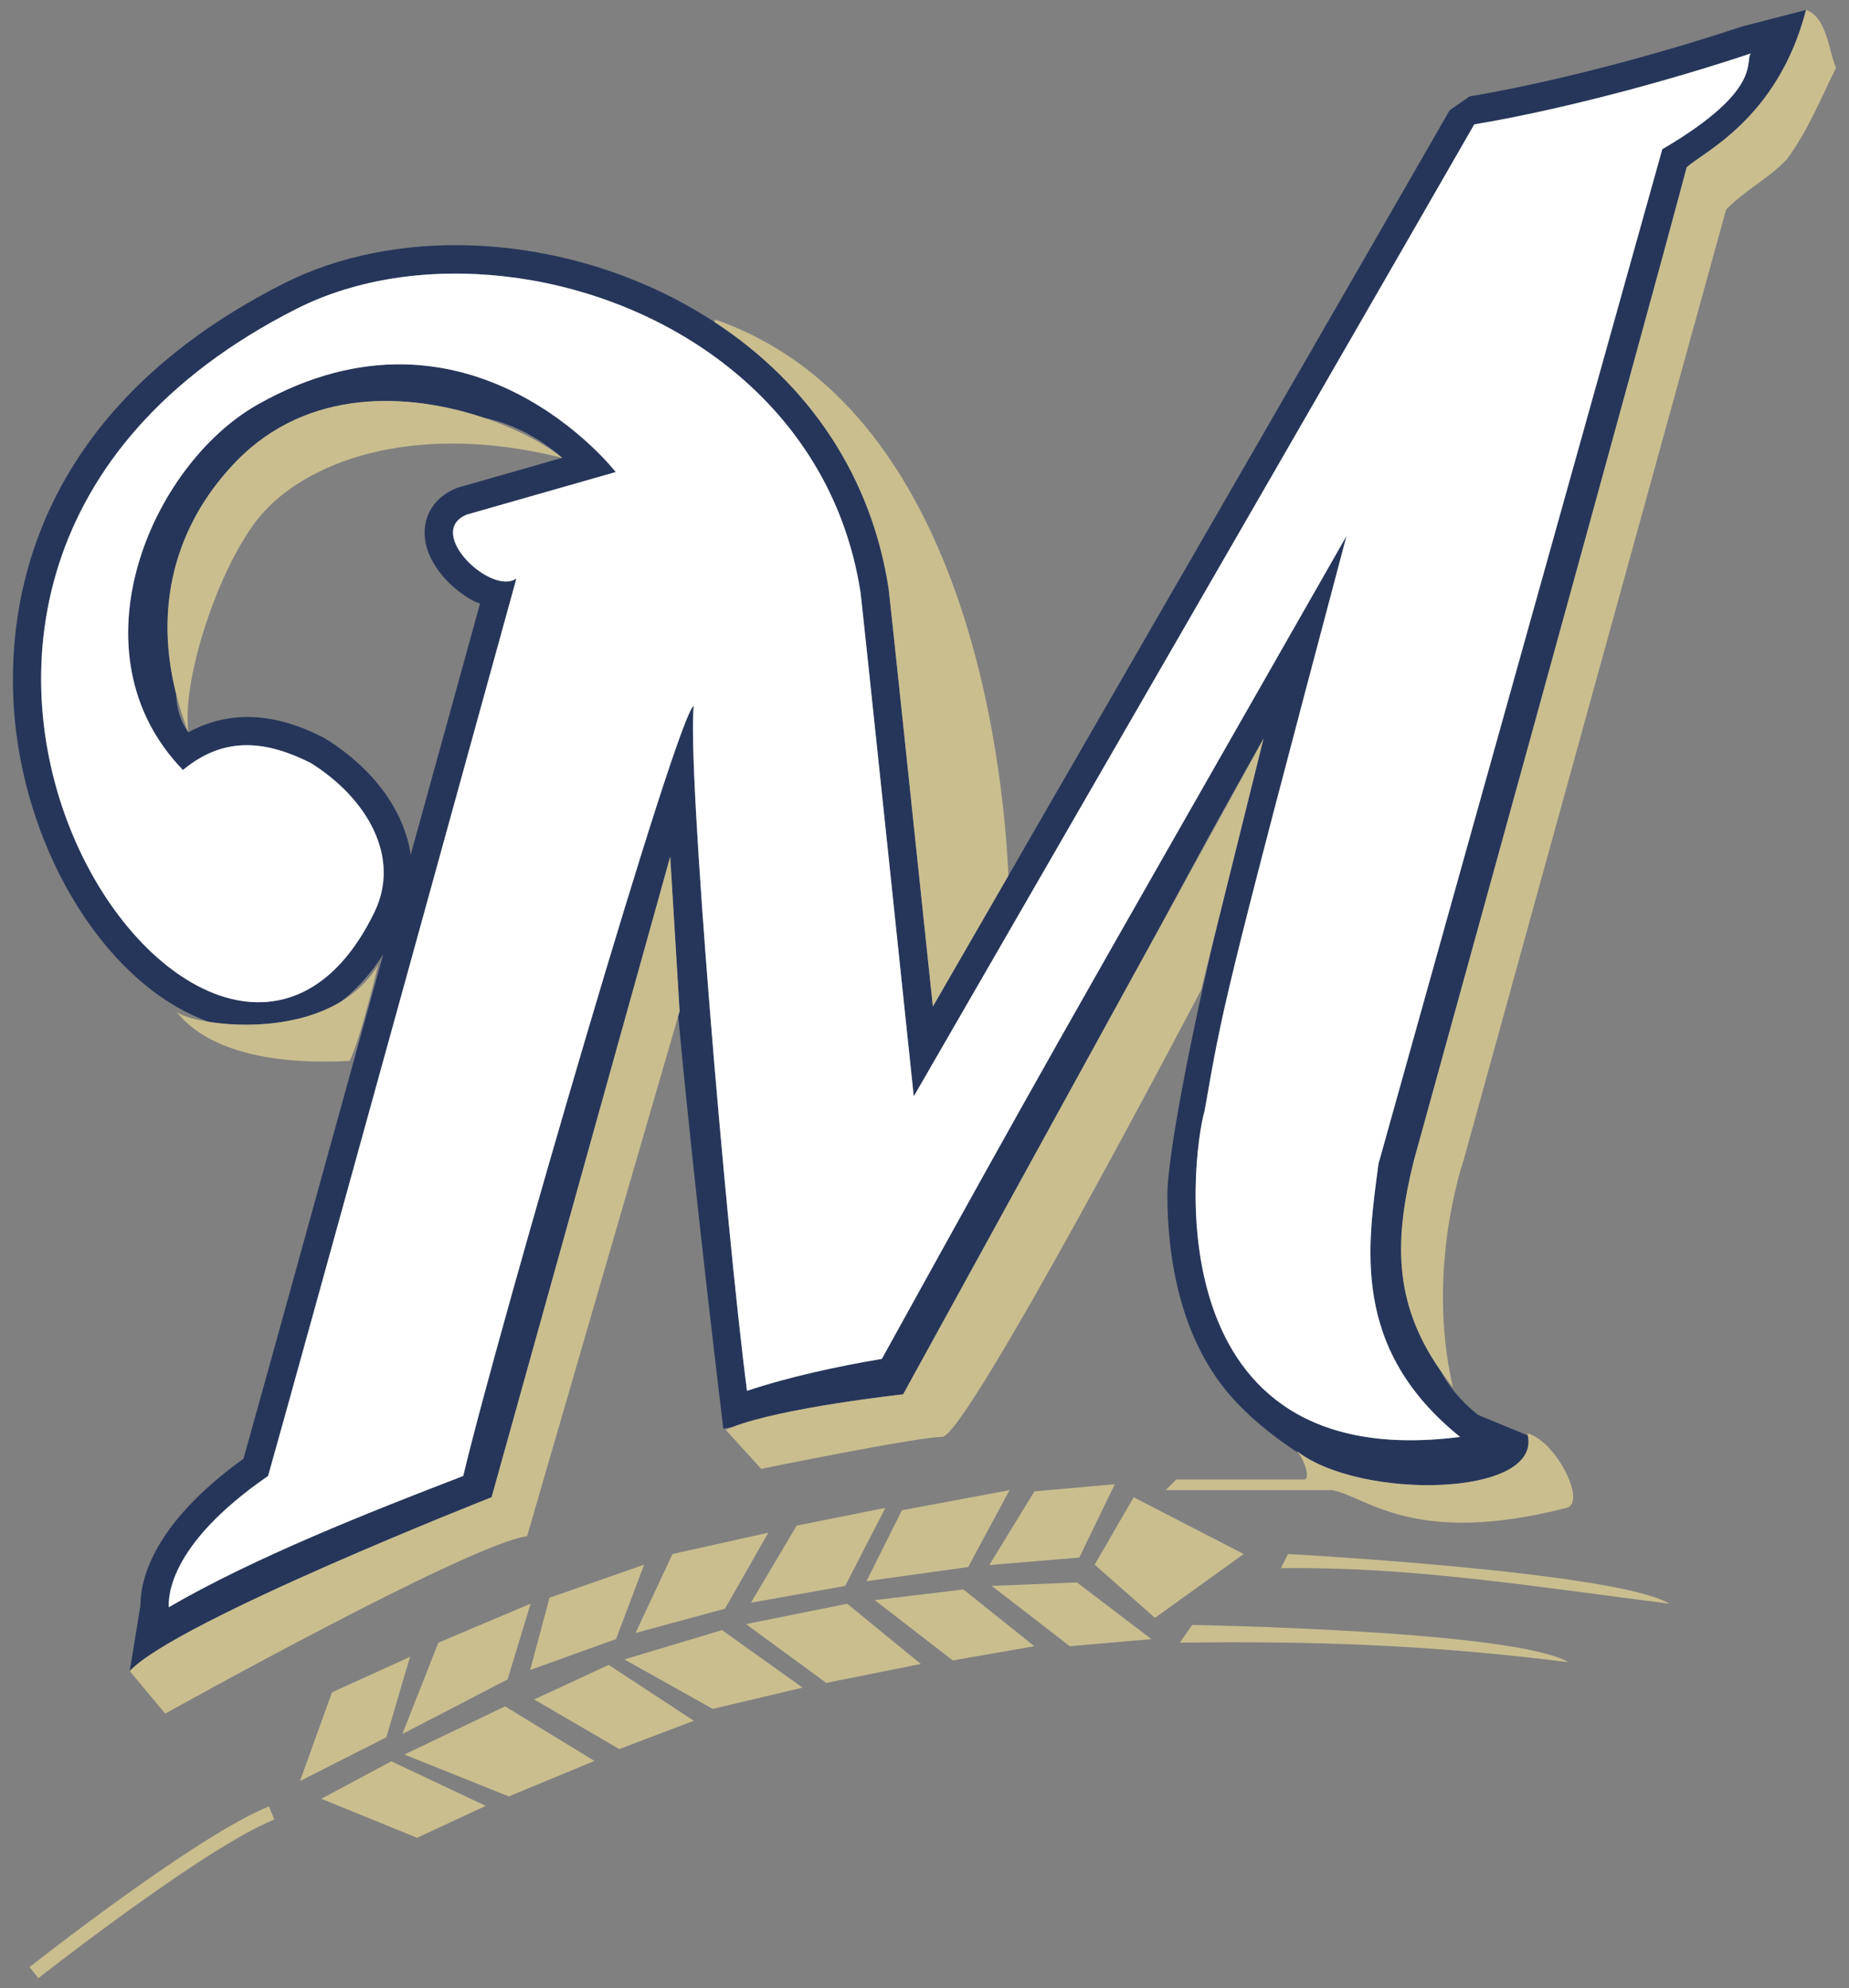
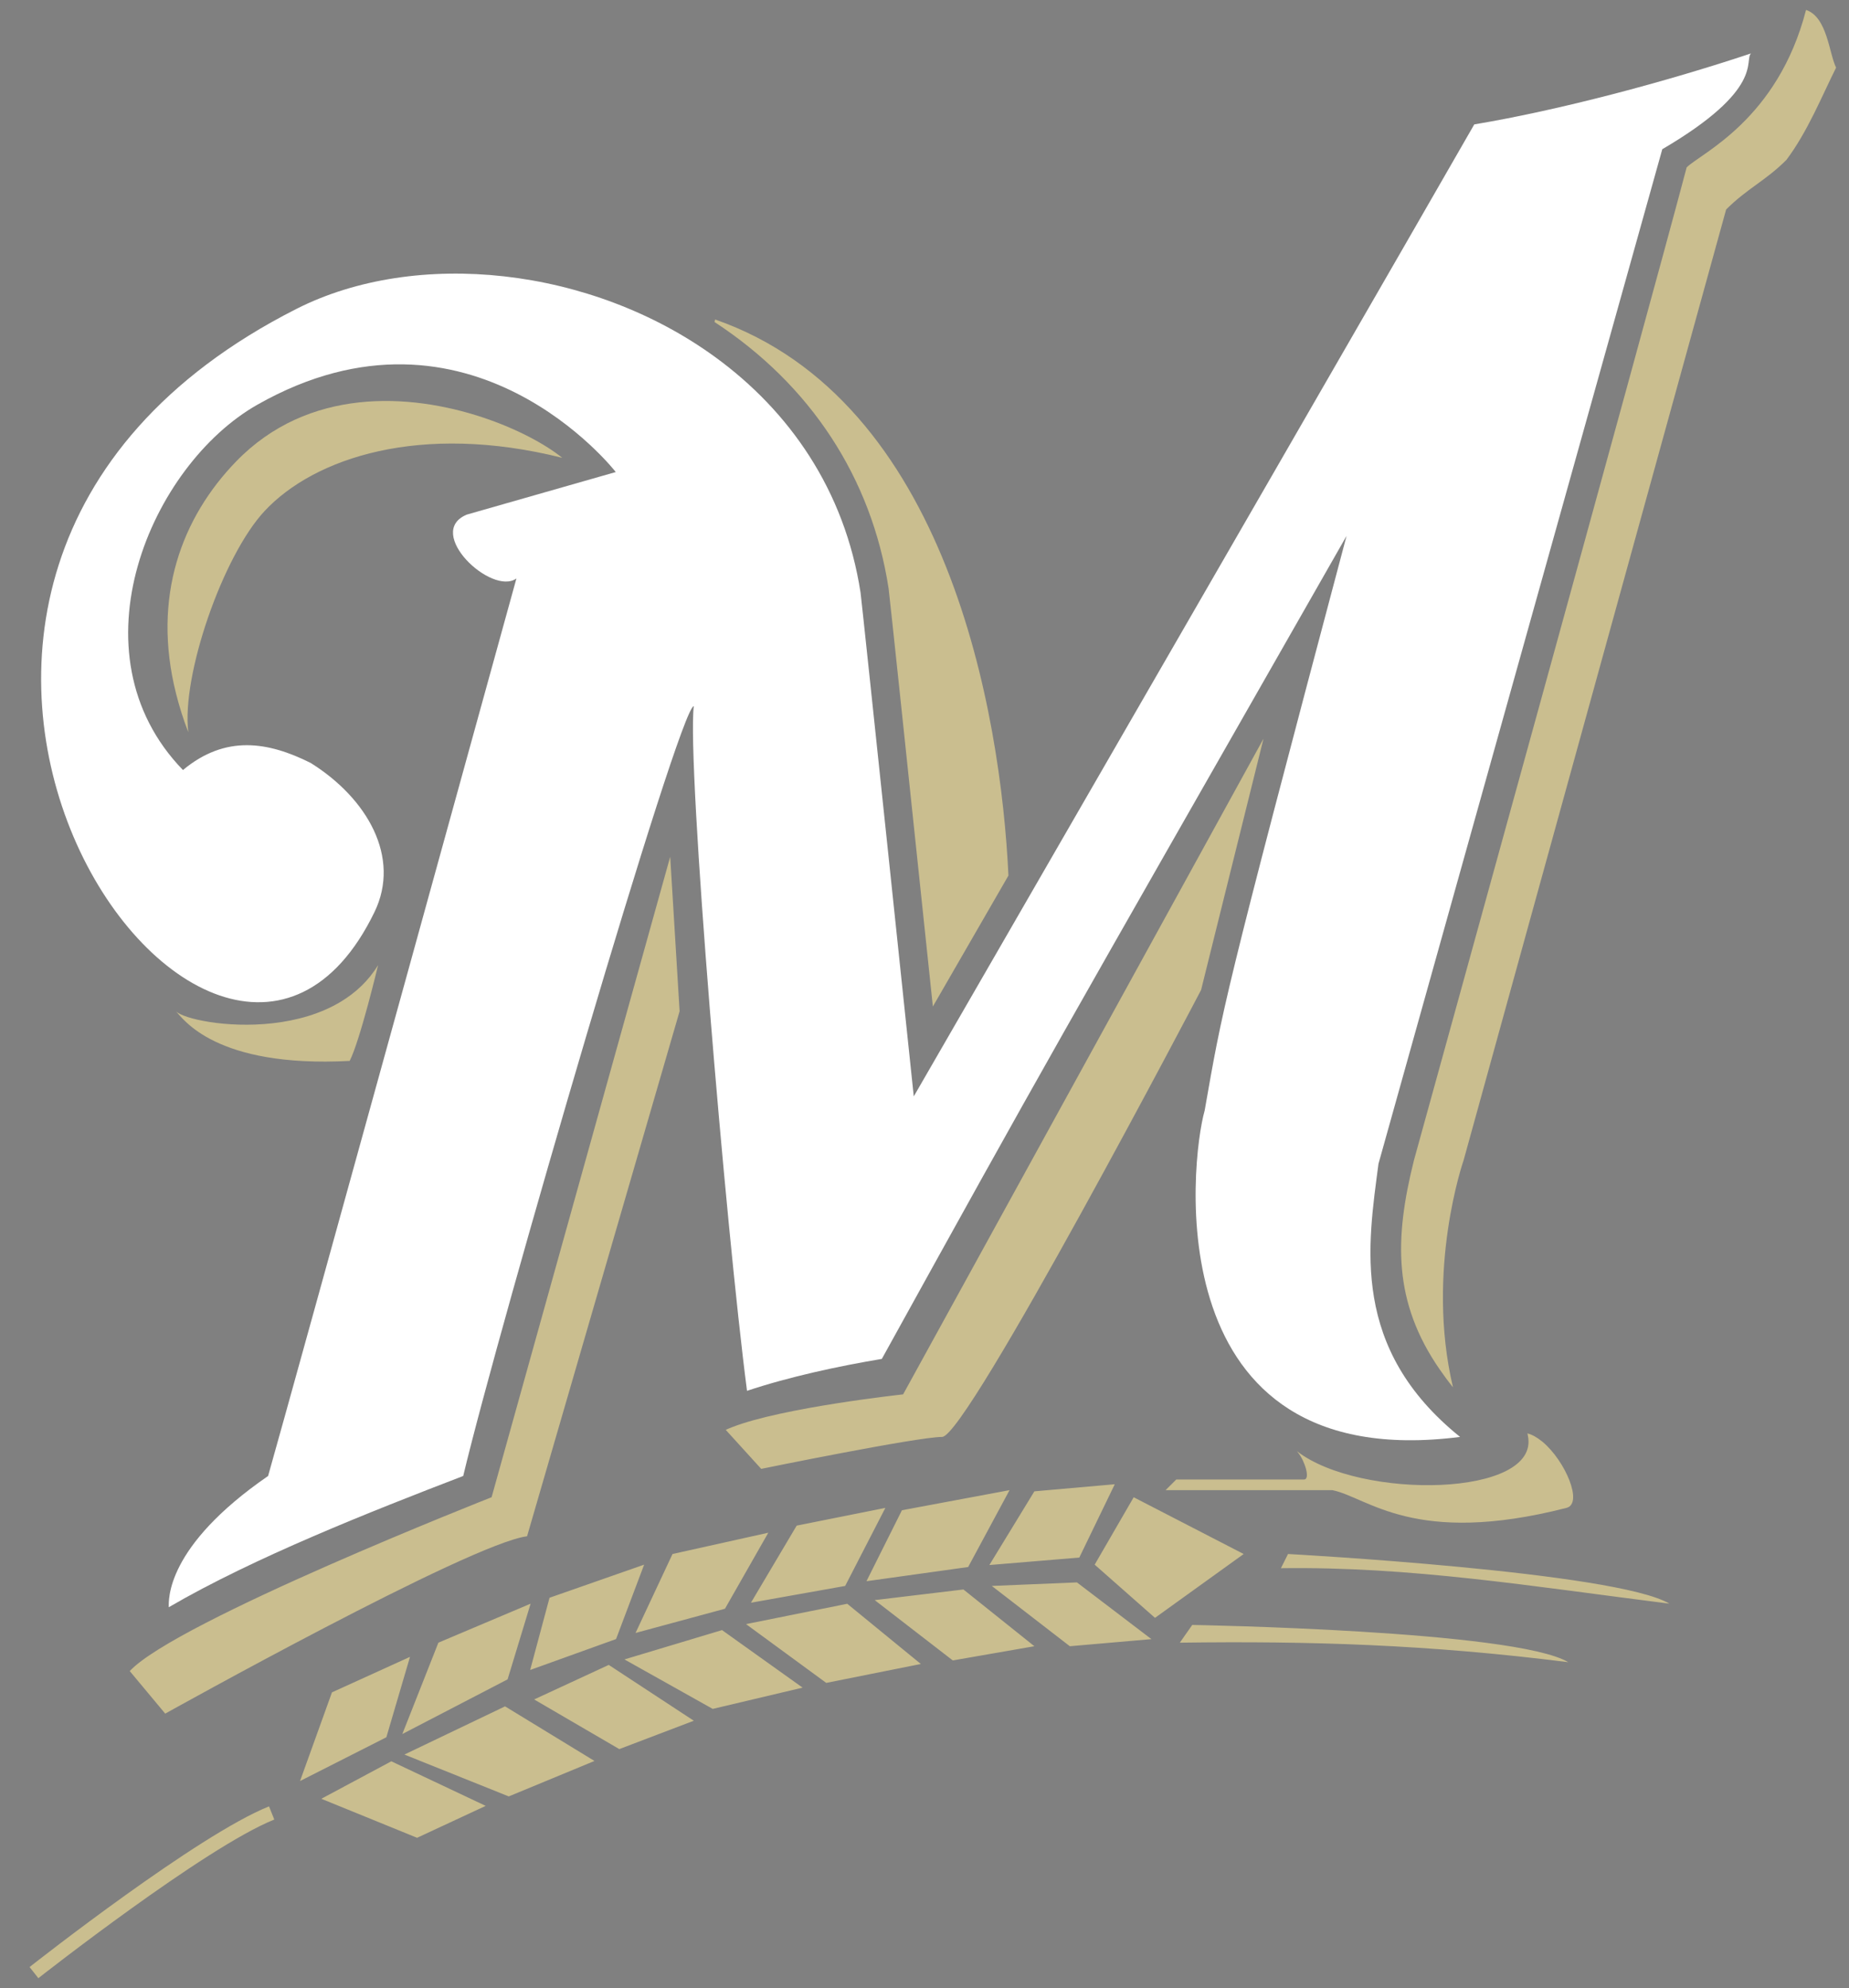
<svg xmlns="http://www.w3.org/2000/svg" version="1.1" id="Layer_1" x="0px" y="0px" width="186px" height="200px" viewBox="0 0 186 200" style="enable-background:new 0 0 186 200;" xml:space="preserve">
  <rect x="0" y="0" width="186" height="200" fill="#808080" stroke="none" />
-   <path id="color3" style="fill:#26365B;" d="M155.098,144.985l0.104,0.043l-0.015,0.025  C155.157,145.029,155.127,145.009,155.098,144.985z M181.678,1c-2.855,11.063-10.581,14.413-12.009,15.84  c-0.014,0.048-0.039,0.145-0.071,0.265c-3.787,14.344-27.362,99.612-27.362,99.612c-1.972,7.888-2.115,14.262,2.612,21.075  c0.811,1.557,2.011,3.08,3.819,4.538l5.026,2.077c1.32,6.215-16.882,6.512-23.235,1.573c0.049,0.049,0.098,0.12,0.146,0.18  c-2.81-1.818-5.207-3.868-6.914-5.853c-4.99-5.807-6.258-13.828-6.258-20.122c0-2.944,1.471-11.897,4.726-25.973l4.943-19.901  c-3.692,6.47-7.18,12.85-10.413,18.944l-25.84,47.015c0,0-12.115,1.31-17.211,3.303l-0.874,0.144c0,0-2.864-23.41-4.537-41.508  l0.139-0.48l-0.946-15.543l-17.967,64.433c0,0-31.761,12.49-36.4,17.487c0,0,1.069-6.525,1.069-6.561  c0-2.824,1.426-8.352,10.372-14.8c1.695-6.019,8.16-29.397,14.053-50.729c-1.347,2.082-2.792,3.611-4.25,4.744  c-4.146,2.51-9.694,2.604-13.241,2.044C11.997,99.667,4.019,88.454,1.85,75.211c-1.509-9.208-1.929-32.194,26.684-46.688  c11.121-5.634,26.502-5.063,39.187,1.454c1.451,0.746,2.836,1.556,4.16,2.42c9.635,6.298,15.795,15.659,17.506,26.787  c0.078,0.501,2.072,19.418,3.684,34.759c0.271,2.571,0.531,5.043,0.771,7.309c2.016-3.495,4.627-8.019,7.603-13.175  c15.36-26.616,40.487-70.167,44.381-76.982l2.009-1.4c7.788-1.297,18.288-3.991,27.402-7.03L181.678,1z M176.139,5.375  c-8.564,2.855-19.27,5.71-27.836,7.137c-4.239,7.421-33.275,57.741-47.941,83.152c-5.082,8.805-8.443,14.627-8.443,14.627  s-5.244-49.968-5.353-50.673c-1.593-10.355-7.206-18.296-14.61-23.69c-12.498-9.106-30.103-10.952-42.132-4.859  c-54.244,27.479-8.208,93.856,7.851,60.667c2.656-5.49-0.713-11.42-6.424-14.988c-4.282-2.142-8.564-2.855-12.847,0.713  c-11.419-11.777-3.211-30.69,7.495-36.757c21.384-12.118,36.043,6.78,36.043,6.78l-14.988,4.283  c-4.283,1.784,2.498,8.207,4.995,6.423c0,0-22.839,82.792-24.981,90.287c-10.349,7.138-9.992,12.49-9.992,13.203  c8.565-4.994,20.341-9.635,29.62-13.203c3.568-14.987,21.768-77.44,23.196-77.44c-0.714,5.71,3.212,52.46,5.353,68.874  c4.282-1.427,9.279-2.497,13.561-3.211c16.782-30.364,16.676-30.08,46.749-82.793c-12.601,47.44-12.448,47.463-14.274,57.813  c-1.429,4.995-4.996,36.757,25.693,32.828c-11.063-8.919-9.279-19.267-8.207-27.477l28.549-102.062  C177.566,8.944,175.426,6.089,176.139,5.375z M42.713,53.585c0-0.088,0.002-0.177,0.007-0.265c0.1-1.873,1.244-3.399,3.136-4.188  l0.153-0.064c0,0,6.131-1.752,10.55-3.014c-2.065-1.793-4.657-3.369-7.96-4.051c-7.42-2.477-17.604-3.052-24.842,4.412  c-5.442,5.613-8.508,13.596-6.047,23.365c0.06,1.381,0.378,2.721,1.233,3.885c0,0,0,0.001,0.001,0.002v-0.001  c0,0,0,0.001,0.001,0.001c5.962-3.26,11.581-0.474,13.583,0.528l0.121,0.06l0.115,0.072c4.918,3.073,7.904,7.308,8.552,11.656  c3.051-11.046,5.663-20.513,6.975-25.266c-0.253-0.108-0.501-0.174-0.755-0.314C45.178,59.109,42.713,56.448,42.713,53.585z" />
  <path id="color2" style="fill:#FFFFFF;" d="M176.139,5.375c-0.713,0.713,1.428,3.569-8.922,9.636l-28.549,102.062  c-1.072,8.21-2.856,18.559,8.207,27.477c-30.689,3.928-27.122-27.833-25.693-32.828c1.825-10.35,1.673-10.373,14.274-57.813  c-30.073,52.713-29.968,52.429-46.749,82.793c-4.282,0.713-9.279,1.784-13.561,3.211c-2.141-16.414-6.067-63.164-5.353-68.874  c-1.427,0-19.627,62.453-23.196,77.44c-9.279,3.567-21.055,8.208-29.62,13.203c0-0.713-0.356-6.065,9.992-13.203  c2.141-7.496,24.981-90.287,24.981-90.287c-2.498,1.784-9.278-4.639-4.995-6.423l14.988-4.283c0,0-14.659-18.898-36.043-6.78  c-10.706,6.066-18.914,24.98-7.495,36.757c4.283-3.569,8.565-2.855,12.847-0.713c5.71,3.568,9.08,9.498,6.424,14.988  c-16.059,33.189-62.095-33.188-7.851-60.667c12.028-6.093,29.634-4.248,42.132,4.859c7.404,5.395,13.017,13.335,14.61,23.69  c0.109,0.705,5.353,50.673,5.353,50.673s3.361-5.822,8.443-14.627c14.665-25.411,43.701-75.731,47.941-83.152  C156.868,11.085,167.575,8.23,176.139,5.375z" />
  <path id="color1" style="fill:#CABE8F;" d="M71.881,32.397c0.015-0.095,0.031-0.187,0.053-0.257  c23.385,8.119,28.737,39.586,29.511,55.938c-2.976,5.156-5.587,9.68-7.603,13.175c-0.24-2.267-0.5-4.738-0.771-7.309  c-1.612-15.342-3.606-34.258-3.684-34.759C87.676,48.056,81.516,38.695,71.881,32.397z M112.141,149.311l-8.088,0.713l-4.528,7.414  l9.047-0.751L112.141,149.311z M21.056,102.805c-1.73-0.272-2.987-0.698-3.364-1.076c0.713,0.714,3.926,5.709,17.486,4.995  c1.071-2.14,2.855-9.635,2.855-9.635c-0.964,1.583-2.261,2.778-3.736,3.671C30.151,103.271,24.602,103.365,21.056,102.805z   M18.944,73.665c0,0,0,0.001,0.001,0.002L18.944,73.665c-0.712-5.708,3.481-17.766,7.67-22.254  c4.995-5.353,15.672-8.926,29.946-5.356c-1.683-1.354-4.526-2.906-7.96-4.051c-7.42-2.477-17.604-3.052-24.842,4.412  c-5.442,5.613-8.508,13.596-6.047,23.365C18.03,71.046,18.431,72.339,18.944,73.665z M101.554,149.905l-10.824,2.022l-3.569,7.139  l10.231-1.428L101.554,149.905z M130.459,145.98c0.049,0.049,0.098,0.12,0.146,0.18c0.659,0.831,1.234,2.675,0.568,2.675h-12.847  l-1.07,1.07h16.772c3.567,0.714,8.208,5.711,23.553,1.784c1.702-0.435-0.112-4.717-2.395-6.635c-0.03-0.025-0.06-0.044-0.089-0.069  c-0.472-0.381-0.96-0.668-1.442-0.788c0.02,0.072,0.023,0.138,0.039,0.21C155.014,150.621,136.812,150.919,130.459,145.98z   M73.637,143.573c-0.223,0.087-0.437,0.175-0.632,0.265l3.568,3.926c0,0,15.702-3.214,18.2-3.214s26.051-44.963,26.051-44.963  l1.334-5.375l4.943-19.901l-10.413,18.944l-25.84,47.015C90.848,140.27,78.733,141.58,73.637,143.573z M64.797,157.4l-9.517,3.33  l-1.948,7.266l8.64-3.11L64.797,157.4z M89.063,151.689l-8.921,1.784l-4.601,7.757l9.478-1.688L89.063,151.689z M53.021,154.544  l15.205-52.336l0.139-0.48l-0.946-15.543l-17.967,64.433c0,0-31.761,12.49-36.4,17.487l3.568,4.281  C16.621,172.387,47.311,155.259,53.021,154.544z M40.472,174.439l10.589-5.499l2.316-7.615l-9.278,3.924L40.472,174.439z   M77.287,154.187l-9.635,2.142l-3.72,7.943l8.995-2.437L77.287,154.187z M32.323,180.953l9.636,3.924l6.9-3.211l-9.495-4.484  L32.323,180.953z M114.044,150.619l-3.925,6.781l6.068,5.352l8.921-6.422L114.044,150.619z M99.77,159.541l7.85,6.065l8.209-0.713  l-7.496-5.708L99.77,159.541z M118.684,165.249c13.027-0.178,24.98,0.18,39.077,1.964c-5.353-3.211-37.828-3.747-37.828-3.747  L118.684,165.249z M181.678,1c-2.855,11.063-10.581,14.413-12.009,15.84c-0.022,0.082-0.047,0.178-0.071,0.265  c-3.787,14.344-27.362,99.612-27.362,99.612c-1.972,7.888-2.115,14.262,2.612,21.075c0.405,0.584,0.833,1.172,1.313,1.763  c-2.785-11.799,1.071-22.839,1.071-22.839l26.407-95.64c2.141-2.14,3.926-2.854,6.068-4.995c2.14-2.854,3.568-6.423,4.995-9.278  C183.99,5.375,183.82,1.714,181.678,1z M128.854,157.757c13.026-0.18,24.981,1.784,39.077,3.567  c-5.353-3.212-38.363-4.995-38.363-4.995L128.854,157.757z M87.993,160.968l7.852,6.067l8.208-1.429l-7.138-5.709L87.993,160.968z   M53.734,170.96l8.565,4.995l7.494-2.854l-8.557-5.616L53.734,170.96z M40.68,176.503l10.497,4.212l8.624-3.567l-8.995-5.492  L40.68,176.503z M41.244,166.676l-7.85,3.57l-3.212,8.922l8.683-4.403L41.244,166.676z M2.975,197.879L3.859,199  c0.166-0.133,16.773-13.174,23.733-15.958l-0.53-1.325C19.911,184.576,3.664,197.336,2.975,197.879z M62.816,166.933l8.88,4.978  l9.041-2.14l-8.105-5.788L62.816,166.933z M75.046,163.381l8.07,5.914l9.516-1.903l-7.404-6.057L75.046,163.381z" />
</svg>